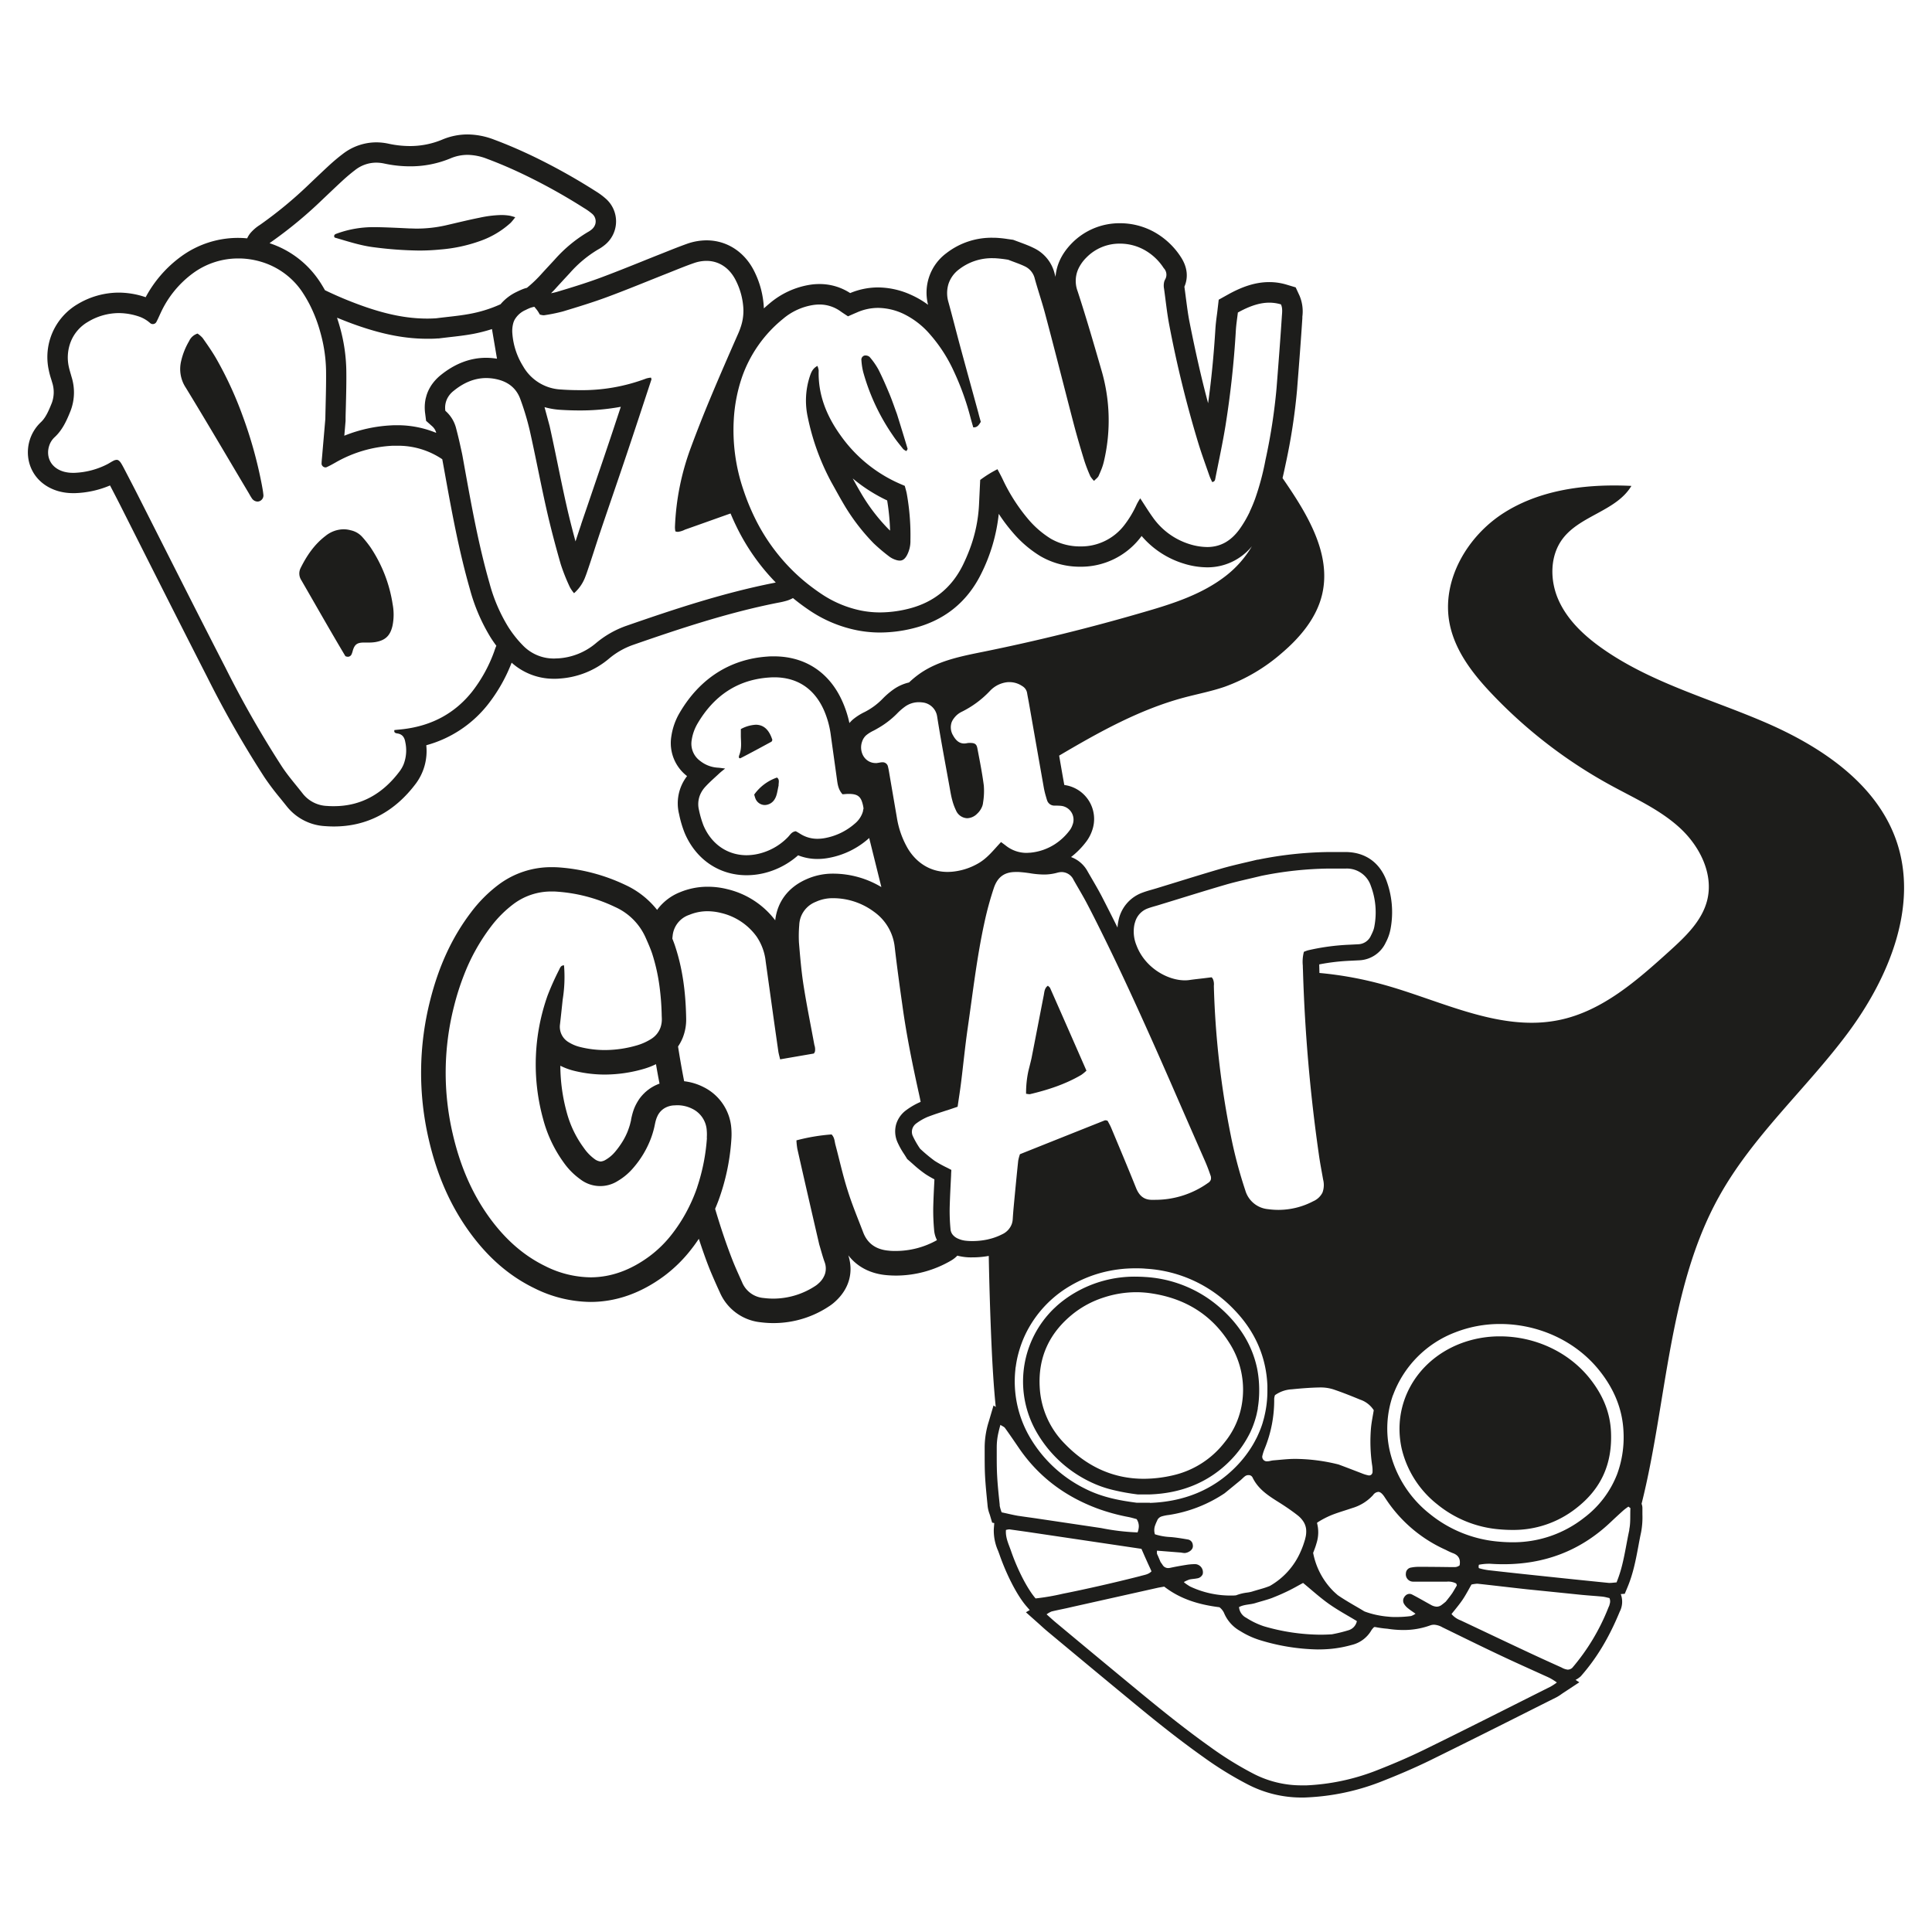
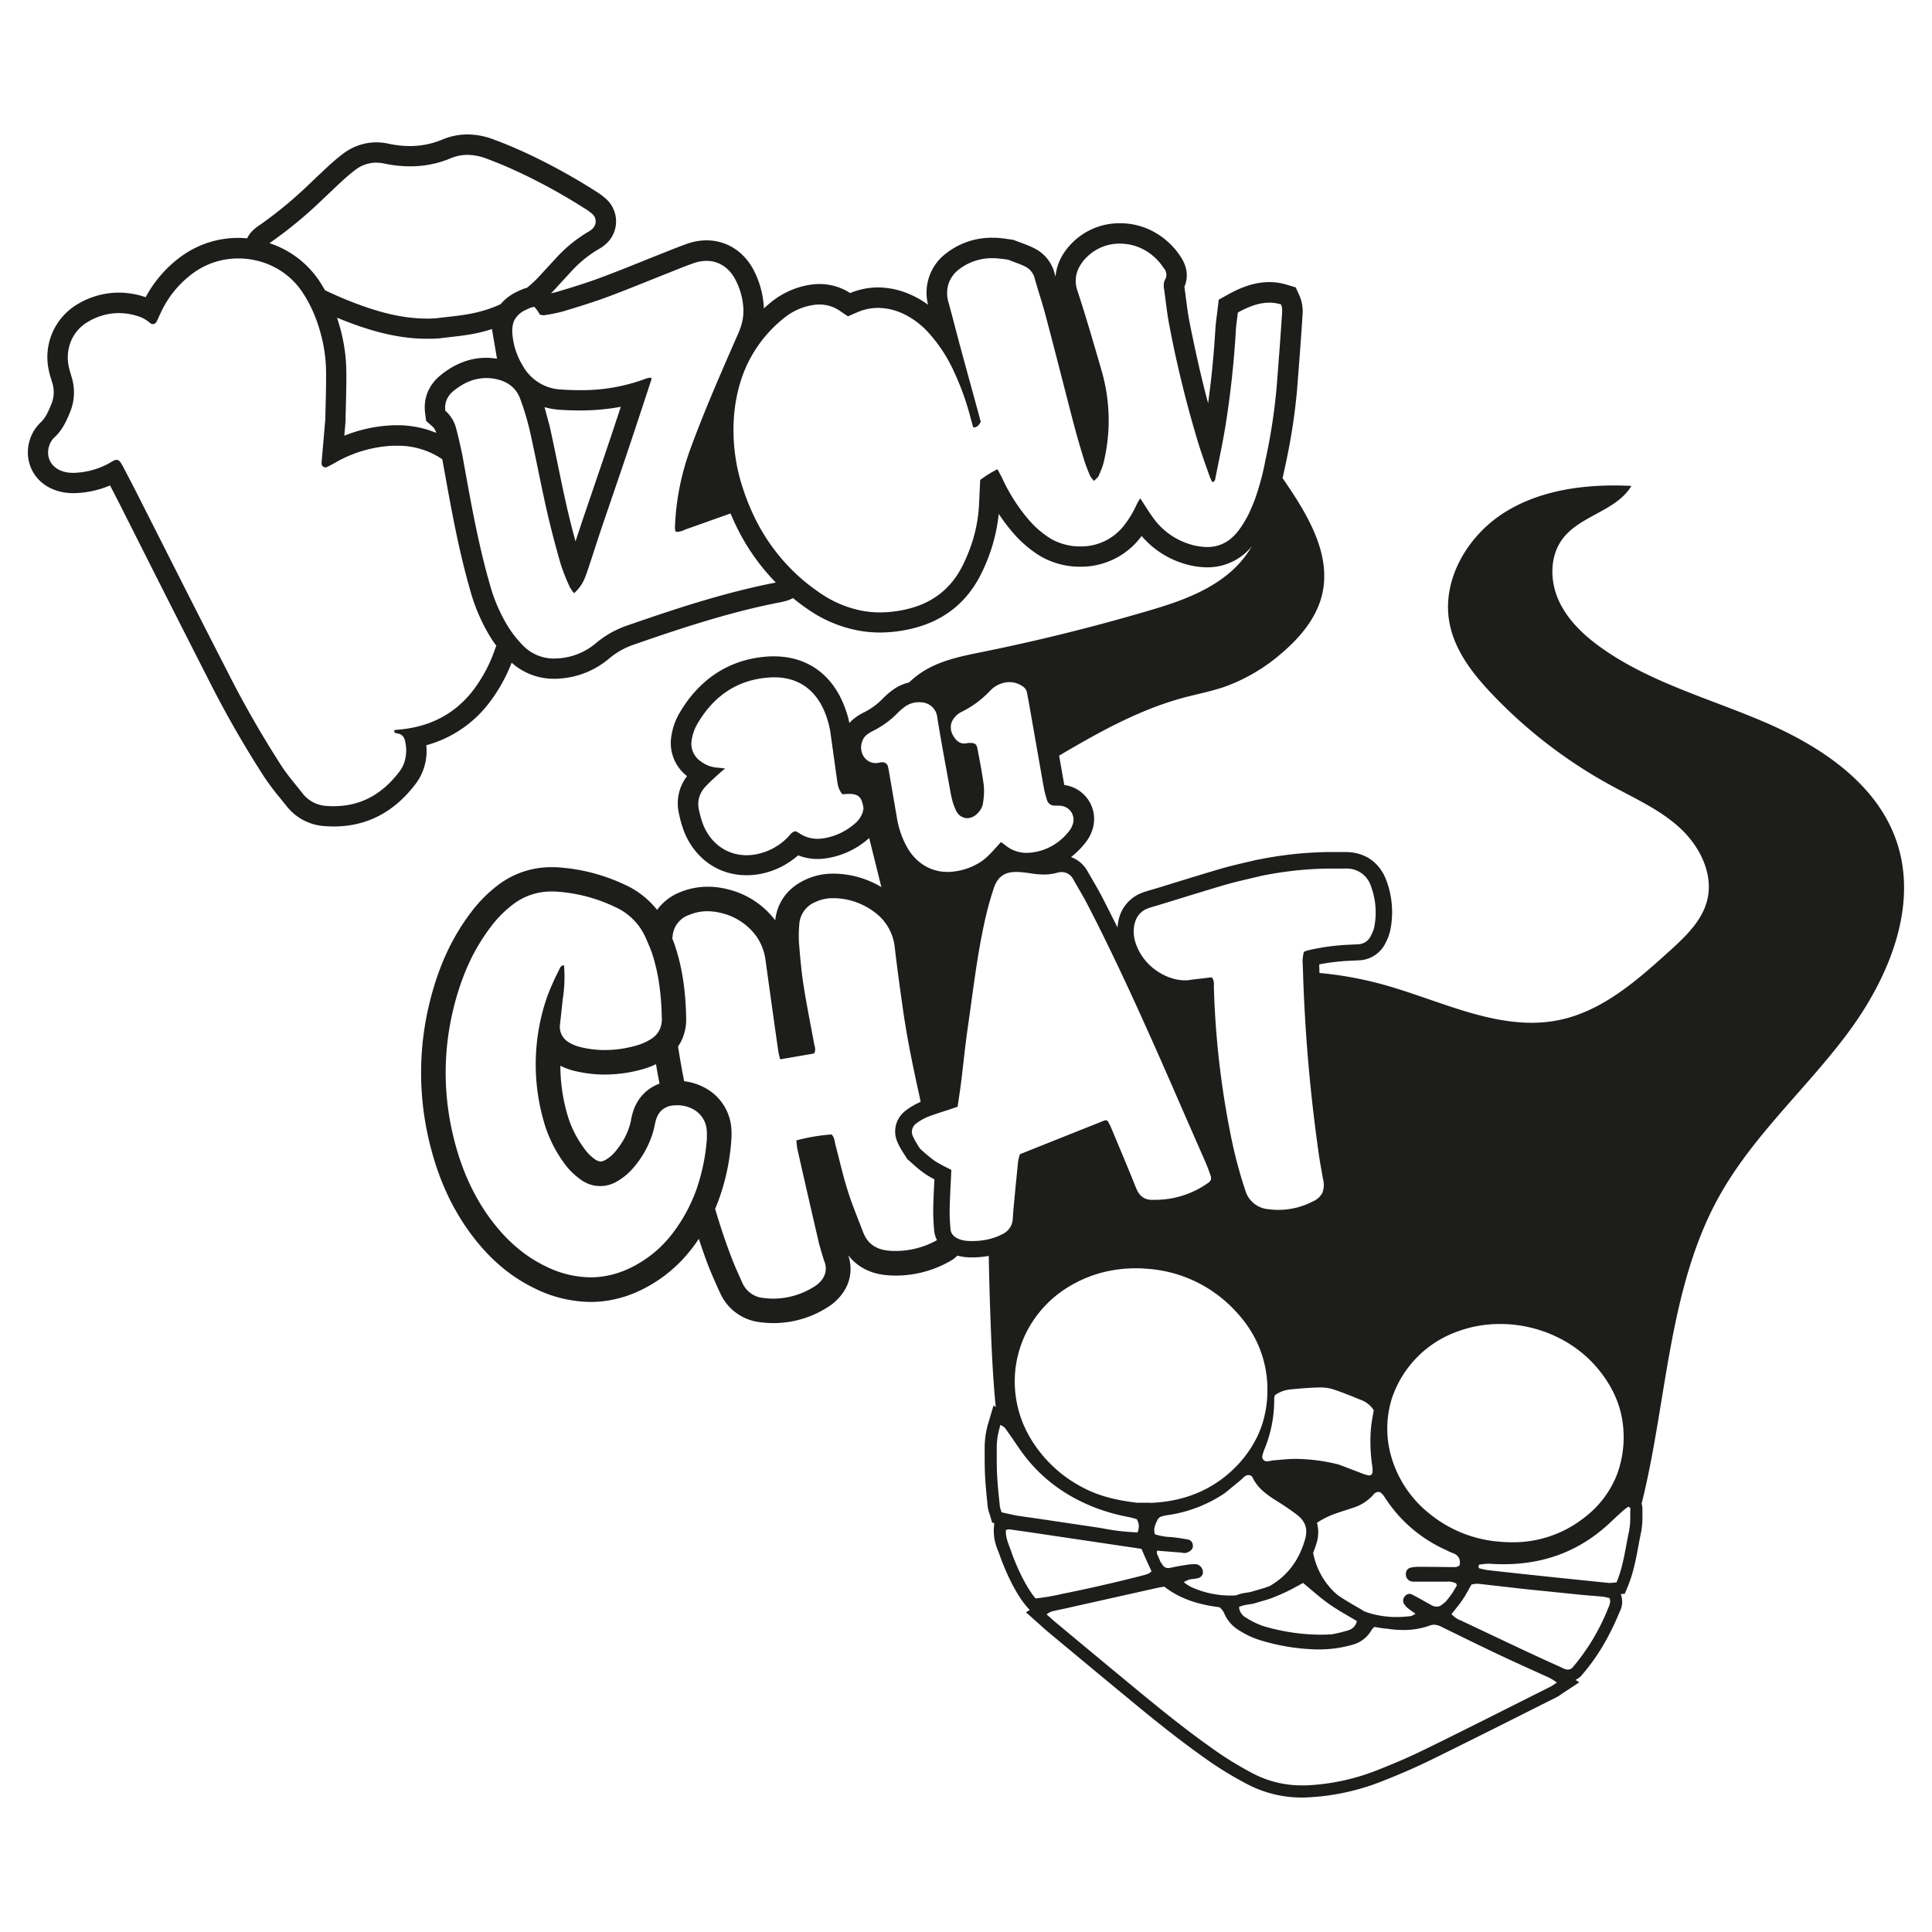
<svg xmlns="http://www.w3.org/2000/svg" id="Calque_1" data-name="Calque 1" viewBox="0 0 793.7 793.7">
  <defs>
    <style>.cls-1{fill:#1d1d1b}</style>
  </defs>
  <path d="M778.92 345c-8.28-23.31-30.92-38.36-53.61-48.17s-47.2-16.32-67.37-30.64c-7.26-5.16-14-11.49-17.65-19.63s-3.64-18.32 1.79-25.38c7.28-9.47 22-11.29 28.13-21.56q-3.53-.18-7.09-.18c-15.81 0-31.82 2.76-45.11 11.13-15.29 9.63-26 28-22.46 45.73 2.25 11.25 9.66 20.73 17.57 29a198.66 198.66 0 0 0 48.76 37.4c9.75 5.33 20.11 9.93 28.27 17.45s13.89 18.92 11.19 29.69c-2.14 8.55-9 15-15.52 20.91-13.33 12.06-27.53 24.59-45.12 28.26a55.66 55.66 0 0 1-11.52 1.16c-20.2 0-40.19-9.84-60.14-15.46a149.7 149.7 0 0 0-27-5c0-1.06-.06-2.12-.07-3.17v-.35a85.74 85.74 0 0 1 12.82-1.5l3.63-.18a12.59 12.59 0 0 0 10.86-7.28 19.52 19.52 0 0 0 2-5.71 37.29 37.29 0 0 0-1.85-20.15c-2.86-7.21-8.69-11.23-16.42-11.34h-7.25a154.22 154.22 0 0 0-28.91 3.13h-.28c-1.63.4-3.22.77-4.78 1.13-3.45.81-6.71 1.58-10.05 2.54-6.34 1.85-12.73 3.82-18.91 5.73l-7.94 2.44-1.58.46c-1.24.35-2.53.72-3.87 1.22a15.34 15.34 0 0 0-10 11.78 17.45 17.45 0 0 0-.34 2.6q-3.17-6.4-6.45-12.77c-1.23-2.35-2.54-4.62-3.81-6.8-.66-1.15-1.34-2.29-2-3.45a12.71 12.71 0 0 0-6.84-5.95 33.13 33.13 0 0 0 6.38-6.51 16.3 16.3 0 0 0 2.22-4.21 14.09 14.09 0 0 0-11.37-18.88c0-.21-.08-.42-.11-.63-.69-3.82-1.35-7.63-2-11.44 16.32-9.64 33-18.94 51.28-23.84 5.55-1.48 11.22-2.56 16.65-4.42a73.69 73.69 0 0 0 23.57-13.9c7.54-6.43 14.29-14.45 16.54-24.09 3.94-16.81-6.32-33.32-16.11-47.53l-.16-.23c.48-2 .9-4 1.3-5.89a246.61 246.61 0 0 0 4.67-30.45l.09-1.22c.73-9.22 1.47-18.73 2.08-28.13v-.61a16.7 16.7 0 0 0-1.15-8.62l-1.59-3.43-3.63-1.09a24.68 24.68 0 0 0-7.22-1.08c-5.32 0-10.72 1.63-17 5.13l-3.77 2.1-.5 4.28c-.07.66-.16 1.35-.25 2-.23 1.72-.48 3.65-.61 5.67-.67 10.92-1.66 21-3 30.58C493.5 155.18 491 144 488.62 132c-.61-3.13-1-6.34-1.46-9.75-.19-1.49-.38-3-.59-4.46 1.15-2.64 1.93-7-1.45-12.19a31 31 0 0 0-10.45-10 28.92 28.92 0 0 0-14.57-3.89 27.38 27.38 0 0 0-19.86 8.3c-4.54 4.67-6.28 9.44-6.61 13.72-.14-.49-.27-1-.41-1.47a15.78 15.78 0 0 0-8.48-10.34c-2-1-3.95-1.7-5.86-2.42l-1.73-.64-.91-.34-1-.14-1.34-.19a44.45 44.45 0 0 0-5.25-.52h-.82A30.27 30.27 0 0 0 388.8 104a20.18 20.18 0 0 0-7.53 21.22 36.55 36.55 0 0 0-6.79-4 33.3 33.3 0 0 0-13.75-3.14 29.87 29.87 0 0 0-11.47 2.32 22.93 22.93 0 0 0-12.6-3.71 24.82 24.82 0 0 0-3.92.3 33.77 33.77 0 0 0-16.42 7.52c-.86.72-1.7 1.44-2.51 2.19v-.13a37.61 37.61 0 0 0-3.8-14.83c-3.93-8.16-11.31-13-19.75-13a24.26 24.26 0 0 0-8 1.41c-2.8 1-5.52 2.07-8.14 3.12l-2.51 1q-4 1.58-8 3.2c-5.59 2.24-11.36 4.56-17.05 6.67s-11.83 4-17.67 5.74c-.77.23-1.63.42-2.52.59.69-.69 1.39-1.37 2-2.09 1.17-1.29 2.36-2.56 3.53-3.85.72-.76 1.44-1.54 2.16-2.32a48.41 48.41 0 0 1 11.58-9.68 17.74 17.74 0 0 0 2.66-1.77 12.43 12.43 0 0 0 .42-19.27 28.7 28.7 0 0 0-4-2.93l-.33-.21a250 250 0 0 0-25.68-14.28c-5.54-2.64-10.7-4.84-15.78-6.73a30.87 30.87 0 0 0-10.88-2.11 26.78 26.78 0 0 0-10.34 2.11A34.2 34.2 0 0 1 168.35 60a41.44 41.44 0 0 1-8.66-.95 24.16 24.16 0 0 0-5.14-.57 22.57 22.57 0 0 0-13.76 4.79c-1.79 1.35-3.6 2.87-5.4 4.51-2.24 2.06-4.45 4.17-6.6 6.2l-2.22 2.12A170 170 0 0 1 107 92.24l-.34.23a17.18 17.18 0 0 0-3.76 3.25 9.54 9.54 0 0 0-1.36 2.2c-1.22-.12-2.45-.19-3.68-.19a39.68 39.68 0 0 0-23.49 7.66 49.71 49.71 0 0 0-14.53 16.71 34.47 34.47 0 0 0-11.06-1.89 33 33 0 0 0-16.86 4.72 25.22 25.22 0 0 0-11.85 27.28c.28 1.36.64 2.6 1 3.69.12.39.23.77.34 1.15a12.88 12.88 0 0 1-.14 8.54c-1.35 3.36-2.55 6.08-4.51 7.89a17 17 0 0 0-4.88 16.12c1.39 5.89 5.76 10.32 12 12.15a22.19 22.19 0 0 0 6.21.84h.81a40.09 40.09 0 0 0 14.3-3.16c1.46 2.8 2.92 5.61 4.35 8.43L61.21 231c7.79 15.43 15.87 31.41 23.89 47.1a429 429 0 0 0 23.59 41.3 107 107 0 0 0 6.45 8.54l2.62 3.26a21.6 21.6 0 0 0 16 8.2c1.15.09 2.28.13 3.4.13 13.61 0 25-6 33.77-17.74a22.39 22.39 0 0 0 4.19-15.63 48.38 48.38 0 0 0 25.45-16.92 66.35 66.35 0 0 0 9.62-17 25.86 25.86 0 0 0 17.4 6.61c.77 0 1.56 0 2.34-.09a34.89 34.89 0 0 0 20.18-8.11 31.39 31.39 0 0 1 10-5.73c18.74-6.51 38.75-13.21 59.4-17.29l.42-.08a30 30 0 0 0 3.54-.85 12.86 12.86 0 0 0 2.29-1 87.93 87.93 0 0 0 7.07 5.24 53.62 53.62 0 0 0 19.31 8 48.84 48.84 0 0 0 9.39.91 56.43 56.43 0 0 0 13.12-1.61c13-3.1 22.6-10.69 28.46-22.57a71.82 71.82 0 0 0 7.2-24.57 70.45 70.45 0 0 0 5.67 7.55 47 47 0 0 0 11.4 9.81 32.29 32.29 0 0 0 16.41 4.36 30.87 30.87 0 0 0 24.64-11.88l.57-.75a36.88 36.88 0 0 0 17.2 11.31 32.94 32.94 0 0 0 9.69 1.57 23.53 23.53 0 0 0 18.41-8.65 43.22 43.22 0 0 1-10.51 12c-9.75 7.67-21.85 11.57-33.75 15q-32.62 9.54-66 16.32c-8.9 1.8-18.11 3.57-25.65 8.63a38.27 38.27 0 0 0-4.94 4 18.16 18.16 0 0 0-6.38 2.85 32.35 32.35 0 0 0-4.53 3.9 27.8 27.8 0 0 1-7.43 5.44 23.2 23.2 0 0 0-4.7 3 15.66 15.66 0 0 0-1.46 1.48 44.34 44.34 0 0 0-3-9.13c-5.33-11.78-15.29-18.27-28-18.27-.89 0-1.79 0-2.71.09-15.31 1.05-27.76 9-36 23.05a26.53 26.53 0 0 0-3.44 9.72 17.07 17.07 0 0 0 6.46 16.33 18.3 18.3 0 0 0-3.26 15.7l.07.35a44.75 44.75 0 0 0 2.24 7.41c4.63 10.82 14.14 17.27 25.43 17.27a30.79 30.79 0 0 0 8.83-1.32 32.78 32.78 0 0 0 12.31-6.86 21.44 21.44 0 0 0 8 1.5 25.18 25.18 0 0 0 4.59-.44 33.82 33.82 0 0 0 16.24-7.84c.12-.1.24-.23.37-.33q2.5 10.07 5 20.16a38.58 38.58 0 0 0-19.75-5.52h-.4a26.4 26.4 0 0 0-10.77 2.36c-7.37 3.28-11.83 9.21-12.68 16.81a34.79 34.79 0 0 0-19.67-12.79 32.69 32.69 0 0 0-8.11-1 29.41 29.41 0 0 0-11.27 2.22 21.45 21.45 0 0 0-9.48 7.29 35.63 35.63 0 0 0-13-10.23 76.09 76.09 0 0 0-27.53-7.24c-.91-.06-1.83-.08-2.72-.08a36 36 0 0 0-21.87 7.18 57 57 0 0 0-11.37 11.43c-7.68 10.11-13.17 21.91-16.74 36.09a120.75 120.75 0 0 0-.59 57.1c3.44 14.92 9 27.48 17 38.43 7.54 10.3 16.14 17.73 26.32 22.7a52.62 52.62 0 0 0 23.13 5.68c10.55 0 20.76-3.61 30.34-10.72a58.33 58.33 0 0 0 11.4-11.35c1-1.27 1.88-2.55 2.77-3.86 1.53 4.64 3 8.88 4.67 13 1 2.39 2 4.68 3 6.9.31.67.61 1.34.92 2a20.52 20.52 0 0 0 16.87 12.39 41.25 41.25 0 0 0 28.27-6.72 17.8 17.8 0 0 0 2.29-1.8c5.7-5.15 7.64-12 5.39-19 3.68 4.78 9.17 7.64 16 8.18 1.21.1 2.44.15 3.64.15a45 45 0 0 0 22.62-6.19 11.7 11.7 0 0 0 2.53-2 22 22 0 0 0 6 .71h.12a37 37 0 0 0 6.79-.6q.33 18 1.11 35.94c.39 8.7.88 17.43 1.76 26.11l-.91-.61-1.94 6.57a35.74 35.74 0 0 0-1.7 10.52v2.76c0 2.94 0 6 .15 9 .21 4 .63 7.95 1 11.79l.08.83a13.34 13.34 0 0 0 .78 3.12l.21.65.85 2.89.87.19-.19 2.45a20.47 20.47 0 0 0 1.79 9c.18.51.38 1 .55 1.5 3 8.56 7.31 16.89 11.07 21.22l1.35 1.56-1.56.91 5.16 4.59 1.25 1.13c.83.75 1.62 1.46 2.45 2.15l5.25 4.37c9.26 7.7 18.83 15.66 28.29 23.45 11 9.13 20.45 16.65 30.42 23.73a144.43 144.43 0 0 0 18.38 11.34 48 48 0 0 0 21.95 5.35c.81 0 1.63 0 2.44-.06a95.05 95.05 0 0 0 29.73-6.24c7.68-3 14.48-5.92 20.77-9 13-6.39 26.23-13 39-19.43q6.39-3.22 12.79-6.42a17 17 0 0 0 2.13-1.34c.26-.18.54-.38.87-.59l6.46-4.26-1.55-1A8.83 8.83 0 0 0 649 689l.34-.28.3-.33c6.3-7.22 11.27-15.45 15.63-25.94l.14-.34a8.87 8.87 0 0 0 .43-7.23l1.64-.12 1.2-2.88c2.3-5.55 3.36-11.18 4.38-16.63.37-2 .72-3.88 1.13-5.76a33.19 33.19 0 0 0 .54-7.34v-2.37a5 5 0 0 0-.34-2c10.45-41.54 10.84-88.33 31.71-126 13.81-25 35.77-44.3 52.84-67.16s29.51-52.77 19.98-79.62ZM110.78 99.86l1-.72a175.56 175.56 0 0 0 20.52-17c2.91-2.75 5.79-5.52 8.73-8.22 1.54-1.4 3.12-2.74 4.78-4a14.06 14.06 0 0 1 8.7-3.1 16 16 0 0 1 3.37.37 50.17 50.17 0 0 0 10.43 1.14A42.79 42.79 0 0 0 185 65.09a18 18 0 0 1 7.09-1.47 22.79 22.79 0 0 1 7.91 1.59c5.13 1.91 10.16 4.08 15.08 6.44a239.2 239.2 0 0 1 24.81 13.79 24.85 24.85 0 0 1 3.26 2.3 4.09 4.09 0 0 1 1.43 4.26 4.57 4.57 0 0 1-1.6 2.34 9.3 9.3 0 0 1-1.49 1 57.27 57.27 0 0 0-13.61 11.3c-1.9 2.07-3.84 4.12-5.72 6.21a51.64 51.64 0 0 1-5.7 5.4 13.51 13.51 0 0 0-1.52.46c-.93.37-1.85.78-2.75 1.23a19.66 19.66 0 0 0-6.56 5.05 54.3 54.3 0 0 1-12.9 4c-4.36.8-8.79 1.16-13.56 1.77-1.24.08-2.47.12-3.67.12-8.74 0-16.92-1.91-25-4.66a153.54 153.54 0 0 1-17-7c-.85-1.5-1.75-3-2.73-4.4a39.31 39.31 0 0 0-20-14.9l.07-.05Zm93.38 47.43v.07a28 28 0 0 0-4.45-.37c-6.58 0-12.88 2.42-18.73 7.17a19 19 0 0 0-4 4.46c-.13.24-.28.48-.42.72a15.47 15.47 0 0 0-1.13 2.49c-.11.3-.2.59-.28.89s-.21.75-.3 1.13a17.72 17.72 0 0 0-.2 5.92l.4 3.12 2.34 2.09a5.52 5.52 0 0 1 1.8 2.74h-.06v.08a41.74 41.74 0 0 0-16-3.11c-.75 0-1.49 0-2.25.05a59.59 59.59 0 0 0-19.43 4.26c.17-2 .35-4 .52-6.11v-.55c0-1.87.08-3.72.12-5.54.13-5 .25-9.77.18-14.65a69.76 69.76 0 0 0-2.54-17.44c-.38-1.38-.8-2.74-1.24-4.07h.06v-.09c3.09 1.28 6.18 2.47 9.29 3.52 10.24 3.48 19 5.1 27.68 5.1 1.39 0 2.81 0 4.2-.13h.54c1.5-.2 3-.36 4.38-.53 3.14-.35 6.39-.72 9.63-1.32a65.11 65.11 0 0 0 7.84-2m.89 132.53a60.05 60.05 0 0 1-9 16.36c-7.18 9.06-16.68 14-28.05 15.43-1.32.17-2.63.27-3.92.41-.27 1.07.48 1.28 1.14 1.38 2.11.29 3 1.6 3.33 3.56a15.94 15.94 0 0 1-.71 9.19 13.25 13.25 0 0 1-1.58 2.77c-6.86 9.17-15.74 14.37-27 14.37-.91 0-1.84 0-2.78-.09a13.32 13.32 0 0 1-10-5c-2.91-3.74-6.08-7.31-8.66-11.25a424.55 424.55 0 0 1-23.13-40.52C80.63 251 68.86 227.56 57 204.17c-1.87-3.71-3.8-7.38-5.71-11.07-.48-.92-.95-1.84-1.5-2.73s-1.15-1.46-1.85-1.46a3.34 3.34 0 0 0-1.43.43c-.8.4-1.54.91-2.32 1.32a32.22 32.22 0 0 1-13.64 3.59H30a14.12 14.12 0 0 1-3.85-.5c-5.84-1.72-7.27-6.74-5.92-10.68a8.09 8.09 0 0 1 2.17-3.42c3.27-3 5-6.89 6.59-10.87a21.11 21.11 0 0 0 .42-13.9c-.39-1.43-.86-2.83-1.16-4.28a17.77 17.77 0 0 1 .94-10.51 16.42 16.42 0 0 1 7-7.9 24.67 24.67 0 0 1 12.61-3.57 26.23 26.23 0 0 1 8.76 1.58 13.64 13.64 0 0 1 4.12 2.52 1.66 1.66 0 0 0 2.63-.59c.63-1.17 1.14-2.41 1.71-3.6a41.81 41.81 0 0 1 13.35-16.35 31.29 31.29 0 0 1 18.54-6h.81a32.76 32.76 0 0 1 8.7 1.41 31 31 0 0 1 15.46 10.56c.34.44.67.89 1 1.36a53.51 53.51 0 0 1 3.53 6 59.65 59.65 0 0 1 4.28 11.33 61.53 61.53 0 0 1 2.26 15.35c.08 6.51-.17 13-.3 19.93-.46 5.42-.9 10.43-1.33 15.45-.08 1-.22 2.06-.21 3.09a1.69 1.69 0 0 0 1.61 1.36 1 1 0 0 0 .39-.07c1.21-.53 2.37-1.18 3.53-1.83a52.25 52.25 0 0 1 23.62-7h1.86a32.33 32.33 0 0 1 18.58 5.55 2.93 2.93 0 0 0 .05.29l.91 5c2.84 15.77 5.8 32.07 10.36 48a75.36 75.36 0 0 0 8.66 20.12c.71 1.11 1.46 2.18 2.23 3.22-.33.7-.63 1.57-.91 2.42Zm115.7-28.41-.77.16c-20.7 4.09-40.66 10.69-60.54 17.6a39.91 39.91 0 0 0-12.67 7.24 26.47 26.47 0 0 1-15.4 6.16c-.57 0-1.14.06-1.69.06a17.56 17.56 0 0 1-12.83-5.4c-.55-.56-1.08-1.13-1.61-1.72a47.21 47.21 0 0 1-4.41-5.88 67.55 67.55 0 0 1-7.67-17.91c-4.43-15.44-7.29-31.2-10.15-47l-.93-5.17c-.22-1.22-.5-2.41-.77-3.62-.57-2.7-1.23-5.39-1.93-8.06a14 14 0 0 0-4.37-7 8.57 8.57 0 0 1 .61-4.68 9.25 9.25 0 0 1 2.76-3.49c4-3.28 8.47-5.29 13.44-5.29a20.14 20.14 0 0 1 4.33.5c4.71 1.06 8.08 3.71 9.69 8.24a109.85 109.85 0 0 1 3.83 12.75c2.44 10.84 4.48 21.77 6.93 32.6 1.7 7.51 3.69 15 5.8 22.36a79.44 79.44 0 0 0 3.78 9.49 14.37 14.37 0 0 0 1.7 2.45 16.74 16.74 0 0 0 4.68-6.89c.16-.41.33-.85.49-1.32 2-5.75 3.77-11.54 5.71-17.29 3.55-10.53 7.19-21 10.73-31.55 3.45-10.25 6.81-20.52 10.19-30.78.05-.12-.06-.27-.19-.74a10.36 10.36 0 0 0-1.91.35 74.68 74.68 0 0 1-27.53 4.8c-2.49 0-5-.08-7.47-.26a18.93 18.93 0 0 1-15.64-9.57 29.51 29.51 0 0 1-4.4-13.39 12.19 12.19 0 0 1 .42-4.48 7.26 7.26 0 0 1 .49-1.19 9.56 9.56 0 0 1 4.58-4.06 19.29 19.29 0 0 1 2-.9 15.48 15.48 0 0 1 1.54-.4l.17.21c.35.43.74.88 1.09 1.37s.63 1 1 1.62a8.54 8.54 0 0 0 1.44.29h.24a68.79 68.79 0 0 0 7.81-1.58c6.1-1.85 12.2-3.7 18.16-5.91 8.48-3.14 16.82-6.61 25.24-9.93 3.43-1.36 6.85-2.79 10.35-4a15.71 15.71 0 0 1 5.2-.93c5.24 0 9.64 3 12.18 8.28a28.91 28.91 0 0 1 3 11.52 20.58 20.58 0 0 1-1.16 7.56 25.42 25.42 0 0 1-.93 2.41c-3.88 8.81-7.73 17.62-11.44 26.51q-4.28 10.23-8.12 20.61a104.66 104.66 0 0 0-6.47 32.55 10.51 10.51 0 0 0 .17 1.68 2.84 2.84 0 0 0 1.07.2 8.55 8.55 0 0 0 2.86-.9c6.15-2.16 12.28-4.37 18.43-6.54l.32-.09c.73 1.75 1.52 3.51 2.37 5.25a87.78 87.78 0 0 0 16.18 23.08h-.08Zm-95-72.05a30.84 30.84 0 0 0 6.29 1.09c2.76.18 5.46.27 8.05.27a91.72 91.72 0 0 0 17-1.5c-.92 2.79-1.86 5.6-2.78 8.4s-1.87 5.61-2.81 8.39-1.94 5.77-2.93 8.65-1.93 5.66-2.9 8.5l-2.42 7.11c-.81 2.37-1.63 4.75-2.43 7.12l-.05.16v.06c-.77 2.29-1.54 4.59-2.28 6.89v.06c-1.48-5.44-2.69-10.26-3.72-14.84-1.24-5.46-2.4-11.09-3.52-16.52-1.08-5.26-2.21-10.71-3.4-16.06m287.66 35.13a47.2 47.2 0 0 1-4.26 7.27c-3.5 4.79-7.78 7.29-13.3 7.29a25.21 25.21 0 0 1-7.22-1.19 28.91 28.91 0 0 1-15.18-11.14c-1.71-2.39-3.25-4.9-5.07-7.67a26.48 26.48 0 0 0-1.41 2.4 42.27 42.27 0 0 1-5.23 8.73 22.32 22.32 0 0 1-18 8.62 24 24 0 0 1-12.09-3.16 39.1 39.1 0 0 1-9.36-8.11 73.94 73.94 0 0 1-10.48-16.45c-.62-1.29-1.32-2.56-2.08-4a47.16 47.16 0 0 0-7.1 4.41l-.48 10.09a60.12 60.12 0 0 1-4 18.83q-1.15 3-2.61 6c-4.75 9.64-12.39 15.63-22.86 18.12a48.37 48.37 0 0 1-11.17 1.38 40 40 0 0 1-7.77-.75 45.53 45.53 0 0 1-16.33-6.84c-1.29-.85-2.53-1.74-3.73-2.64a76.43 76.43 0 0 1-7.76-6.62A79.33 79.33 0 0 1 310 212.56c-.8-1.65-1.55-3.32-2.25-5-.94-2.25-1.76-4.53-2.52-6.83a76 76 0 0 1-3.79-28.16 65.16 65.16 0 0 1 3.39-17.64A53.46 53.46 0 0 1 321.67 131a25.13 25.13 0 0 1 12.33-5.69 18.15 18.15 0 0 1 2.63-.21 14.75 14.75 0 0 1 8.75 2.85c.95.67 1.94 1.31 3 2 1.29-.57 2.5-1.1 3.72-1.62a21.46 21.46 0 0 1 8.63-1.84 25.07 25.07 0 0 1 10.3 2.38 33.74 33.74 0 0 1 11.16 8.64 61.65 61.65 0 0 1 9.6 14.89 109.72 109.72 0 0 1 6.81 18.78c.37 1.42.79 2.84 1.23 4.39h.23c1.52 0 2.13-1.09 2.87-2.27-.33-1.16-.69-2.42-1-3.68-2.46-9-4.94-18-7.38-27-1.66-6.14-3.21-12.32-4.9-18.46a12.93 12.93 0 0 1 0-7.5 12.25 12.25 0 0 1 4.34-6 22 22 0 0 1 13.9-4.59h.63a50 50 0 0 1 5.67.64c2.54 1 4.79 1.72 6.91 2.75a7.47 7.47 0 0 1 4 5c1.38 5 3.08 9.92 4.39 14.93 4 15 7.79 30.11 11.72 45.16 1.32 5 2.8 10 4.32 14.93a63.31 63.31 0 0 0 2.42 6.21 10.77 10.77 0 0 0 1.5 1.87c.78-.83 1.58-1.36 1.9-2.08.41-.94.82-1.88 1.2-2.84a22.81 22.81 0 0 0 .91-2.91 73.2 73.2 0 0 0-1-37.77c-3.13-10.82-6.26-21.64-9.76-32.33a12 12 0 0 1 .29-9.15 16.31 16.31 0 0 1 3.28-4.64 19 19 0 0 1 13.83-5.75 20.65 20.65 0 0 1 10.34 2.76 22.33 22.33 0 0 1 7.64 7.3 3.87 3.87 0 0 1 .59 4.63 4.94 4.94 0 0 0-.38.9 6.68 6.68 0 0 0-.08 2.92c.7 5 1.2 10 2.15 14.94a467 467 0 0 0 12 48.74c1.35 4.38 2.93 8.69 4.43 13 .34 1 .79 1.86 1.17 2.73a1.25 1.25 0 0 0 1.19-.85 7.2 7.2 0 0 0 .16-.75c1.41-7.13 2.95-14.23 4.12-21.39a392.26 392.26 0 0 0 4.28-39.31c.15-2.49.56-5 .82-7.24v-.07c4.92-2.74 9.07-4.06 12.91-4.06a16.6 16.6 0 0 1 4.8.71c.75 1.62.46 3.46.35 5.17-.63 9.75-1.4 19.5-2.16 29.23a237.25 237.25 0 0 1-4.53 29.42 108.1 108.1 0 0 1-4.31 16.13c-.65 1.76-1.36 3.48-2.17 5.17Zm58.82 363a43.86 43.86 0 0 1 25.54-25.81 50.35 50.35 0 0 1 18.47-3.44c15.31 0 30.73 6.63 40.67 19 5.92 7.36 9.58 15.69 10 25.2a43.9 43.9 0 0 1-2.62 17.51 40.89 40.89 0 0 1-13.54 17.87 47 47 0 0 1-29.62 10.09c-1.79 0-3.6-.09-5.44-.26a51.73 51.73 0 0 1-28.41-11.43 46.3 46.3 0 0 1-16.35-25.67 41.54 41.54 0 0 1 1.26-23.04Zm-6.08 39.72c.74 0 1.46.55 2.27 1.64.35.47.64 1 1 1.48a57.5 57.5 0 0 0 24.43 20.68 29.64 29.64 0 0 0 2.8 1.31c2.55.86 3.38 2.59 2.94 5v.07a3.31 3.31 0 0 1-2.24.72h-1.28c-4.43-.06-8.87-.11-13.31-.11a16.52 16.52 0 0 0-3.06.29 2.54 2.54 0 0 0-2 1.51 2.66 2.66 0 0 0-.18.82 3 3 0 0 0 3 3.47h13.83a6.88 6.88 0 0 1 3.79.74 1.73 1.73 0 0 1 .29.86c-.59 1-1.17 2-1.78 3-.82 1.2-1.76 2.38-2.76 3.62-.53.45-1.08.89-1.65 1.31a3.39 3.39 0 0 1-2.05.75 5.22 5.22 0 0 1-2.38-.73c-2.75-1.51-5.17-2.93-7.67-4.22a2.45 2.45 0 0 0-1.15-.31 2.4 2.4 0 0 0-1.71.78 3.33 3.33 0 0 0-.85 1.49 2.73 2.73 0 0 0 .25 1.71 6.59 6.59 0 0 0 1.71 1.95c.87.72 1.83 1.33 3.11 2.25h-.06a7.19 7.19 0 0 1-1.82.93 46.59 46.59 0 0 1-6.06.4c-1.05 0-2.07 0-3.1-.13a36.64 36.64 0 0 1-4.73-.67 33.74 33.74 0 0 1-5.24-1.5l-.49-.29c-1.2-.74-2.42-1.44-3.63-2.14-2.43-1.42-4.72-2.78-6.86-4.26-.57-.5-1.13-1-1.68-1.52a30.32 30.32 0 0 1-8.41-15.79v-.08c.26-.65.51-1.32.76-2s.47-1.41.68-2.14a14.67 14.67 0 0 0 .14-8.11v-.05a4.73 4.73 0 0 1 .54-.4 35.38 35.38 0 0 1 5.94-3c2.61-1 5.33-1.77 8-2.69a18.7 18.7 0 0 0 8.56-5.33 2.85 2.85 0 0 1 2.07-1.29Zm-79.78 37a13.81 13.81 0 0 1 2.24-1c1-.23 2.06-.24 3.07-.46a2.92 2.92 0 0 0 2.33-1.66 2.62 2.62 0 0 0 .12-.9 3.33 3.33 0 0 0-3-3.29h-.48a22.53 22.53 0 0 0-3.49.32c-2.2.35-4.38.74-6.54 1.21a4.38 4.38 0 0 1-.77.08 2.65 2.65 0 0 1-2.3-1.31c-.26-.4-.54-.78-.82-1.17l-1-2.35-.46-1a5.21 5.21 0 0 1 0-1.25v-.07l9.35.74c.62 0 1.25.22 1.86.22h.33a4.5 4.5 0 0 0 2-.78 3.13 3.13 0 0 0 1-1.13 2.38 2.38 0 0 0 .15-1.49 2.41 2.41 0 0 0-2-2.15c-2.33-.41-4.66-.79-7-1a24.09 24.09 0 0 1-6.55-1.14 5.64 5.64 0 0 1 .18-3.9c.26-.73.6-1.43.92-2.13a3 3 0 0 1 1.67-1.31 17 17 0 0 1 3-.6 56.78 56.78 0 0 0 22.85-8.9c2.32-1.89 4.37-3.57 6.42-5.26.69-.56 1.28-1.24 2-1.77a2.41 2.41 0 0 1 1.5-.44 1.76 1.76 0 0 1 1.62 1.08c2.48 5.09 7.09 7.77 11.6 10.62 2.36 1.51 4.68 3.11 6.89 4.84a10.43 10.43 0 0 1 2.16 2.27 7.38 7.38 0 0 1 1.3 3.32 10.32 10.32 0 0 1-.33 3.82c0 .13-.05.26-.08.39q-.39 1.34-.84 2.61c-.31.85-.64 1.67-1 2.47a29.89 29.89 0 0 1-12.69 14.14l-.82.31c-1.21.46-2.5.82-3.86 1.21-.91.26-1.81.53-2.72.81a13.93 13.93 0 0 1-1.9.37 19.05 19.05 0 0 0-4.6 1.15c-.38 0-.76.06-1.16.07h-.79a38.92 38.92 0 0 1-16.86-3.71 21.22 21.22 0 0 1-2.51-1.72h.07Zm-14-32.53h-5.4c-6.88-.89-14.19-2.21-21.12-5.72A53.92 53.92 0 0 1 423 590.3a45.42 45.42 0 0 1-5.85-27.76c0-.43.1-.86.17-1.28.17-1.23.39-2.44.66-3.65a47.72 47.72 0 0 1 1.71-5.73 44 44 0 0 1 3.12-6.67 48.75 48.75 0 0 1 2.38-3.72 46.36 46.36 0 0 1 14.57-13.3 51.71 51.71 0 0 1 12.78-5.35 53.8 53.8 0 0 1 13.91-1.79c1.39 0 2.81 0 4.24.15a54.37 54.37 0 0 1 36.39 16.91c8.56 8.87 13.13 19.37 13.59 31.18v2a44.22 44.22 0 0 1-1.16 10.24c-.19.9-.44 1.8-.71 2.69v.06c-.27.91-.58 1.8-.92 2.68s-.69 1.71-1.08 2.55c-.16.39-.35.77-.54 1.16l-.1.19-.66 1.26c-.23.42-.46.84-.7 1.25a47.12 47.12 0 0 1-7 9.12c-9.2 9.4-21.12 14.43-35.39 14.93Zm63.72 27v.06Zm0 .09Zm-27.21 15.82c2.14-1.19 4.59-1 6.79-1.69s4.57-1.27 6.79-2.08l1.15-.47a80 80 0 0 0 5.36-2.37c2.11-1 4.15-2.2 6.31-3.36 3.64 3 7 6.06 10.73 8.7l.39.26c3.48 2.42 7.23 4.44 10.95 6.69v.17a4.94 4.94 0 0 1-3.44 3.62 60.69 60.69 0 0 1-6.78 1.66c-1.64.11-3.27.16-4.89.16a84.31 84.31 0 0 1-23.1-3.47 31.74 31.74 0 0 1-7.17-3.45 5.46 5.46 0 0 1-3-4.36ZM558.79 575a10.63 10.63 0 0 1 5.57 4.34c-.39 2.42-.91 4.88-1.14 7.37a67.06 67.06 0 0 0 .44 15 14.45 14.45 0 0 1 .2 3.07 1.34 1.34 0 0 1-.14.53 1.32 1.32 0 0 1-1.21.82h-.22a14.86 14.86 0 0 1-2.92-.89c-3-1.15-6.06-2.34-9.48-3.61a75.34 75.34 0 0 0-17.52-2.29h-.44c-2.93 0-5.89.38-8.83.61-.73.06-1.45.31-2.18.37h-.27a1.86 1.86 0 0 1-2-2.44 18.62 18.62 0 0 1 .81-2.53 52.5 52.5 0 0 0 4-20.78 5.84 5.84 0 0 1 .29-1.32v-.07a13.1 13.1 0 0 1 7-2.43c3.82-.39 7.66-.69 11.5-.76h.32a17.05 17.05 0 0 1 5.32.83c3.78 1.28 7.36 2.72 10.9 4.18ZM466 380a11.58 11.58 0 0 1 .34-1.26 8.4 8.4 0 0 1 5.4-5.62c1.67-.61 3.4-1 5.09-1.56 8.93-2.72 17.82-5.53 26.78-8.14 4.68-1.35 9.47-2.35 14.56-3.6a147.15 147.15 0 0 1 27.64-3h7.1a10.37 10.37 0 0 1 10.25 7.09 30.91 30.91 0 0 1 1.47 16.6 9 9 0 0 1-.55 1.95c-.24.63-.55 1.26-.85 1.86a5.94 5.94 0 0 1-5.21 3.6l-3.54.18a92.6 92.6 0 0 0-17.14 2.31 15.92 15.92 0 0 0-1.68.62 16.14 16.14 0 0 0-.44 5.68c0 .87.06 1.74.08 2.6a671.93 671.93 0 0 0 6.49 74.81c.48 3.51 1.17 7 1.78 10.5a9 9 0 0 1-.28 5.33 7.65 7.65 0 0 1-3.81 3.55 30.75 30.75 0 0 1-14.3 3.54 31.73 31.73 0 0 1-4.22-.29 10.74 10.74 0 0 1-9.37-7.73 186.26 186.26 0 0 1-6-22.76 359.27 359.27 0 0 1-6.92-61.26 5.54 5.54 0 0 0-.37-2.77 2.68 2.68 0 0 0-.56-.74l-3.3.41c-1.91.23-3.83.42-5.73.7a12.35 12.35 0 0 1-1.95.14c-7.13 0-16.46-5.18-19.91-14.46A14.9 14.9 0 0 1 466 380Zm-111.43-46.9a9.17 9.17 0 0 1-.55 1.58 10.31 10.31 0 0 1-2.87 3.7 25.63 25.63 0 0 1-12.26 5.92 16.74 16.74 0 0 1-3.05.29 13.06 13.06 0 0 1-7.19-2.1c-.62-.39-1.25-.75-1.74-1-1.72.22-2.34 1.53-3.25 2.45a24.51 24.51 0 0 1-10.52 6.4 22.51 22.51 0 0 1-6.41 1c-7.71 0-14.37-4.38-17.7-12.16a39.63 39.63 0 0 1-1.87-6.38 10.07 10.07 0 0 1 .45-6.27 11.36 11.36 0 0 1 2.13-3.29c1.78-1.95 3.81-3.69 5.75-5.51.62-.58 1.29-1.1 2.41-2-1.36-.17-2.14-.3-2.91-.35a12.85 12.85 0 0 1-7.36-2.79 8.71 8.71 0 0 1-3.46-8.61 18.49 18.49 0 0 1 .88-3.5 19 19 0 0 1 1.51-3.23c6.6-11.22 16.21-18 29.34-18.91.72-.06 1.44-.09 2.13-.09 9.88 0 16.6 5 20.37 13.32a37.58 37.58 0 0 1 2.88 10.23c.85 6.17 1.72 12.32 2.57 18.49.28 2.06.57 4.11 2.26 6 .7 0 1.55-.14 2.39-.14h.1c3 0 4.51.66 5.38 2.82a14 14 0 0 1 .78 3.2c-.08.18-.14.53-.22.88Zm5.85-19.63H360a5.78 5.78 0 0 1-4.43-1.74 6.23 6.23 0 0 1-1.25-1.88 7.13 7.13 0 0 1-.13-5.24 5.91 5.91 0 0 1 1.69-2.58 14.74 14.74 0 0 1 3-1.87c.62-.31 1.21-.66 1.8-1a36.25 36.25 0 0 0 7.83-6 24.2 24.2 0 0 1 3.34-2.9 9.62 9.62 0 0 1 5.63-1.78 11.59 11.59 0 0 1 1.54.1 6.78 6.78 0 0 1 5.95 5.62c1.54 9.8 3.4 19.54 5.16 29.3.31 1.75.6 3.51 1.07 5.22a22.76 22.76 0 0 0 1.52 4.16 5.23 5.23 0 0 0 4.62 3.26 6 6 0 0 0 4.1-1.86 8 8 0 0 0 2.15-3.26 6 6 0 0 0 .27-1.3 29.24 29.24 0 0 0 .31-7c-.67-5.14-1.68-10.22-2.65-15.31-.32-1.72-1.05-2.16-2.81-2.2h-.38a5.11 5.11 0 0 0-1 .08 5.43 5.43 0 0 1-1.23.15c-2.11 0-3.49-1.4-4.52-3.25a6.42 6.42 0 0 1-.64-5.43 6.35 6.35 0 0 1 1-1.74 8.52 8.52 0 0 1 3-2.53 40.67 40.67 0 0 0 11.74-8.64 11.48 11.48 0 0 1 7.41-3.62h.81a9.34 9.34 0 0 1 5.05 1.62 4.08 4.08 0 0 1 2 2.83c.21 1.31.48 2.62.72 3.93q3.06 17.49 6.15 35a33.15 33.15 0 0 0 .84 3.51c.16.54.3 1.09.49 1.62a3.11 3.11 0 0 0 3 2.22c.88 0 1.78 0 2.66.09a5.71 5.71 0 0 1 4.79 7.85 7.65 7.65 0 0 1-1 2 23.75 23.75 0 0 1-6.22 5.9 22.54 22.54 0 0 1-10.2 3.51c-.49 0-1 .07-1.46.07a13.69 13.69 0 0 1-8.53-3c-.57-.44-1.16-.86-1.94-1.45-3.11 3.26-5.75 6.89-10 9.11a25.81 25.81 0 0 1-8.67 2.9 21.56 21.56 0 0 1-3.32.26c-8 0-13.53-4.75-16.5-9.94a36.77 36.77 0 0 1-4.29-12.26c-1-5.83-2-11.66-3-17.5-.2-1.16-.37-2.34-.66-3.48a2.21 2.21 0 0 0-2.46-1.85h-.18c-.62.04-1.17.23-1.78.25Zm-70 154a81.11 81.11 0 0 1-4 20.24v.06a66.82 66.82 0 0 1-3.34 8 64.64 64.64 0 0 1-6.74 10.86 47.79 47.79 0 0 1-9.41 9.38q-11.74 8.72-24.32 8.74a42.39 42.39 0 0 1-18.71-4.66c-9.24-4.52-16.56-11.34-22.61-19.59-7.65-10.46-12.42-22.18-15.31-34.73a110.41 110.41 0 0 1 .54-52.37 104.19 104.19 0 0 1 4.1-12.87 81 81 0 0 1 10.91-19.65 47.3 47.3 0 0 1 9.36-9.44 25.8 25.8 0 0 1 15.85-5.2c.68 0 1.36 0 2.07.07a65.45 65.45 0 0 1 23.88 6.3 24.76 24.76 0 0 1 12.57 12.64c.27.59.52 1.2.8 1.81.68 1.57 1.34 3.14 1.88 4.76a76.55 76.55 0 0 1 3 13.44 105.14 105.14 0 0 1 .89 11.37c0 .63.05 1.25.06 1.88a10.18 10.18 0 0 1-.56 3.63 9.11 9.11 0 0 1-3.42 4.42 12.91 12.91 0 0 1-1.14.71 22.78 22.78 0 0 1-4.87 2.11 47.32 47.32 0 0 1-13.36 2 42 42 0 0 1-10.33-1.28 15.9 15.9 0 0 1-4.46-1.86 7.34 7.34 0 0 1-3.68-7.52c.37-3.24.71-6.48 1.1-10.14a57.92 57.92 0 0 0 .54-14c-1.36 0-1.62 1.06-2 1.79a113.46 113.46 0 0 0-4.71 10.49 84.55 84.55 0 0 0-1.92 50.7 54 54 0 0 0 8.48 18 29 29 0 0 0 6.84 6.91 13.41 13.41 0 0 0 15.44.66 25 25 0 0 0 6.41-5.44 39.9 39.9 0 0 0 7.11-11.89 37.69 37.69 0 0 0 1.37-4.45c.24-1 .4-2 .68-3a9.87 9.87 0 0 1 .65-1.76 7.38 7.38 0 0 1 3.46-3.61 8.56 8.56 0 0 1 3.15-.86c.46 0 .93-.06 1.39-.06h.65a13.67 13.67 0 0 1 5.73 1.47 10.57 10.57 0 0 1 5.9 8.84 19 19 0 0 1 .02 3.09Zm-19.44-22.31a12.75 12.75 0 0 0-1.21.49c-.37.16-.73.33-1.08.52a4.08 4.08 0 0 0-.49.28c-.15.07-.29.16-.43.24l-.1.06c-.16.1-.32.2-.48.32a6 6 0 0 0-.61.42l-.25.19-.15.11c-.25.19-.49.39-.73.6l-.24.2a3.89 3.89 0 0 0-.36.34l-.35.35-.11.1c-.27.27-.52.56-.77.84s-.55.68-.81 1a23 23 0 0 0-1.3 2.09 18.51 18.51 0 0 0-1.33 3.05c-.12.37-.24.74-.34 1.12s-.24.9-.34 1.33-.17.79-.24 1.13v.07c0 .29-.11.56-.17.84s-.14.56-.22.83v.08c-.15.54-.32 1.09-.51 1.63s-.37 1.06-.58 1.58a27.41 27.41 0 0 1-1.55 3.18c-.39.68-.8 1.34-1.25 2a32.36 32.36 0 0 1-2.26 3 14.56 14.56 0 0 1-3.83 3.27 4.65 4.65 0 0 1-2.15.75 5 5 0 0 1-2.46-1 18.81 18.81 0 0 1-4.42-4.57 43.45 43.45 0 0 1-7.03-14.6 73.36 73.36 0 0 1-2.63-19.1v-.08a26.53 26.53 0 0 0 5.5 2.05 52.87 52.87 0 0 0 12.78 1.58 58 58 0 0 0 16.16-2.38 30.87 30.87 0 0 0 4.85-1.89c.44 2.6.92 5.25 1.45 7.93Zm113.91 64.33a34.65 34.65 0 0 1-16.89 4.43c-.93 0-1.88 0-2.83-.12-5-.41-8.72-2.7-10.56-7.53-2.16-5.67-4.52-11.28-6.33-17.06-2-6.21-3.38-12.59-5.06-18.88-.38-1.4-.33-3-1.6-4.28a79.13 79.13 0 0 0-14.43 2.43 27.93 27.93 0 0 0 .37 3.48c2.93 13 5.92 26 9 39.3.78 2.59 1.37 4.89 2.17 7.12a7.52 7.52 0 0 1 .22 4.88 8.94 8.94 0 0 1-2.7 4 8.34 8.34 0 0 1-1 .82 31.54 31.54 0 0 1-17.52 5.42 32.28 32.28 0 0 1-4-.26 10.45 10.45 0 0 1-8.87-6.48c-1.26-2.83-2.57-5.66-3.73-8.55-2.79-7.07-5.17-14.27-7.33-21.55v-.08c.45-1.05.88-2.12 1.29-3.2a90 90 0 0 0 5.35-25.05 30.66 30.66 0 0 0 0-4.8 20.58 20.58 0 0 0-11.28-16.87 23.55 23.55 0 0 0-8.1-2.47q-1.39-7.1-2.5-14.23v-.05a18.8 18.8 0 0 0 2.04-3.91 20 20 0 0 0 1.29-7.51c-.19-11.49-1.62-20.93-4.5-29.69-.35-1.09-.76-2.15-1.17-3.17 0-.4.08-.8.11-1.2a10.1 10.1 0 0 1 6.89-8.61 19.31 19.31 0 0 1 7.44-1.47 23.41 23.41 0 0 1 5.64.73 25 25 0 0 1 14.49 9.63 22.34 22.34 0 0 1 3.77 10.29q1.6 11.44 3.19 22.88c.66 4.69 1.33 9.38 2 14.06.15 1 .45 2 .74 3.26q7.16-1.24 13.85-2.39a2.57 2.57 0 0 0 .47-.89 5.49 5.49 0 0 0-.25-2.61c-1.49-8.15-3.16-16.28-4.44-24.47-.92-5.84-1.4-11.75-1.9-17.65a52.47 52.47 0 0 1 .12-7.09 11.37 11.37 0 0 1 .6-3.24 10.75 10.75 0 0 1 6.25-6.39 16.43 16.43 0 0 1 6.66-1.48h.24a28.19 28.19 0 0 1 17 5.61 20.45 20.45 0 0 1 8.48 14.51c.92 7.94 2 15.86 3.13 23.78 1.68 12.33 4.18 24.52 6.87 36.66.24 1.06.45 2.1.65 3.12a29.31 29.31 0 0 0-5.83 3.33 11.18 11.18 0 0 0-4.23 5.86 10.9 10.9 0 0 0 .47 7.22 31.89 31.89 0 0 0 2.7 4.9c.27.41.55.84.83 1.3l.55.89.79.68 1.52 1.34a49.25 49.25 0 0 0 5.19 4.17c1.22.8 2.47 1.51 3.65 2.13v.49c-.2 3.84-.38 7.46-.47 11.18a89.36 89.36 0 0 0 .36 9.12 10.8 10.8 0 0 0 1.12 4.07h-.05Zm21.13-.36a29.69 29.69 0 0 1-6.69.72h-.1a21.59 21.59 0 0 1-2.43-.13 10.35 10.35 0 0 1-3.21-.86 5.81 5.81 0 0 1-1.92-1.3 4.14 4.14 0 0 1-1.19-2.68 79 79 0 0 1-.34-8.42c.11-4.49.36-9 .59-13.67 0-.72.07-1.44.1-2.17l-1.63-.85a49 49 0 0 1-5.22-2.87 65 65 0 0 1-6-5 36.84 36.84 0 0 1-3-5.23 4.19 4.19 0 0 1-.18-2.9 4.42 4.42 0 0 1 1.71-2.31 22.67 22.67 0 0 1 4.61-2.63l1.24-.46c.88-.32 1.77-.64 2.65-.93 1.35-.45 2.69-.87 4-1.31h.08l4.31-1.46c.49-3.36 1-6.54 1.4-9.75.94-7.5 1.66-15 2.74-22.49 2.11-14.52 3.75-29.12 6.89-43.47a132.86 132.86 0 0 1 3.85-14.13c1.56-4.63 4.44-6.6 9-6.6h.49a5.78 5.78 0 0 1 .71 0c1.2.08 2.38.19 3.57.36l.85.11a37.05 37.05 0 0 0 5.9.57 20.4 20.4 0 0 0 5.54-.74 6.84 6.84 0 0 1 1.85-.27 5.46 5.46 0 0 1 4.85 3.2c1.89 3.36 3.91 6.65 5.68 10.06 2.62 5 5.14 10.09 7.63 15.16 6.45 13.16 12.55 26.47 18.53 39.84 2.73 6.08 5.4 12.18 8.08 18.28q7 16.08 14.08 32.19c.83 1.9 1.57 3.85 2.23 5.81a2.87 2.87 0 0 1 .15 1.85 2.59 2.59 0 0 1-1.12 1.31 37.36 37.36 0 0 1-21.83 6.95h-1.59c-3.25-.13-5-2-6.17-4.88-3.3-8.24-6.76-16.44-10.19-24.64-.44-1.07-1.05-2.08-1.5-2.95a4 4 0 0 0-.68-.19h-.14a.88.88 0 0 0-.29 0c-11.56 4.6-23.11 9.21-34.9 13.92a17.24 17.24 0 0 0-.72 2.73c-.63 6-1.21 12.09-1.78 18.13-.18 1.92-.34 3.84-.46 5.77a7.32 7.32 0 0 1-.41 2.09 7.57 7.57 0 0 1-4 4.21 23.9 23.9 0 0 1-5.64 2.02Zm4.7 109.25c-.43-4.12-.88-8.24-1.09-12.36-.2-3.84-.14-7.69-.15-11.54a26.85 26.85 0 0 1 .76-6.22c.21-.92.45-1.87.73-2.84v-.07c.84.56 1.55.8 1.91 1.31 2 2.76 3.9 5.57 5.82 8.38 8.06 11.72 18.91 19.76 32.19 24.7a80.52 80.52 0 0 0 12.82 3.5c1.15.23 2.26.58 3.22.83a5.3 5.3 0 0 1 .92 2.94 7.3 7.3 0 0 1-.5 2.47v.06a92.64 92.64 0 0 1-15-1.79L426 623.83c-2.36-.35-4.71-.65-7-1l-.85-.12c-2.18-.38-4.31-.92-6.65-1.41a15.91 15.91 0 0 1-.84-2.93Zm14.73 38.3c-3.27-3.78-7.32-11.47-10.12-19.57-.95-2.73-2.31-5.42-2.07-8.52v-.06a9.69 9.69 0 0 1 1.27-.24h.17l7.11 1 47.11 7c.51 1.14 1 2.29 1.52 3.46.65 1.44 1.3 2.91 2 4.39.21.47.41.92.61 1.39-1.3 1.37-3 1.45-4.78 2-10.73 2.74-23 5.5-31.71 7.22a93 93 0 0 1-11.17 1.92Zm214.06 34.59a28.46 28.46 0 0 1-2.49 1.62c-17.23 8.64-34.41 17.36-51.73 25.83-6.63 3.25-13.47 6.16-20.37 8.84a90 90 0 0 1-28.15 5.9h-2.19a42.84 42.84 0 0 1-19.67-4.8 140.1 140.1 0 0 1-17.76-11c-10.39-7.38-20.3-15.39-30.12-23.5q-16.8-13.86-33.52-27.81c-1.12-.94-2.19-1.94-3.57-3.17h.05a9.92 9.92 0 0 1 2-1.15c2.15-.53 4.33-.94 6.5-1.42l2.08-.48 34.78-7.78c1-.22 2-.37 2.93-.54 6.66 5.15 14.24 7.41 22.69 8.47a6.48 6.48 0 0 1 1.83 2.22 15.2 15.2 0 0 0 6.65 7.53 34.8 34.8 0 0 0 7.61 3.59 85.6 85.6 0 0 0 24.23 4c1.85 0 3.7-.07 5.57-.25a48.3 48.3 0 0 0 8.26-1.55 12.81 12.81 0 0 0 8.34-6.19 7.6 7.6 0 0 1 1.06-1.2h.52a41.9 41.9 0 0 0 4.92.68 42.71 42.71 0 0 0 6.54.53 32 32 0 0 0 11-1.88 4.7 4.7 0 0 1 1.62-.3 7.74 7.74 0 0 1 3.44 1.06c8 3.9 15.94 7.83 24 11.62 5.57 2.64 11.2 5.15 16.81 7.7 1.12.52 2.26 1 3.37 1.55a26.53 26.53 0 0 1 2.83 1.79h-.06Zm21.74-32c-.17.47-.39.92-.57 1.36a87 87 0 0 1-14.77 24.55 2.9 2.9 0 0 1-1.85.74 6.47 6.47 0 0 1-2.53-.87l-3.08-1.39a851.15 851.15 0 0 1-10.65-4.89c-9.24-4.32-18.45-8.71-27.69-13.07a9.07 9.07 0 0 1-3.8-2.62c.42-.55.87-1.09 1.31-1.63 1.11-1.39 2.23-2.77 3.23-4.25.88-1.31 1.67-2.69 2.46-4.11.4-.72.78-1.42 1.2-2.14a17 17 0 0 1 2.22-.33h.27c6.76.73 13.53 1.55 20.29 2.29q10.85 1.09 21.71 2.21c3.09.32 6.2.5 9.29.8a12.69 12.69 0 0 1 1.72.32l1.18.28a3.39 3.39 0 0 1 0 2.7Zm8.12-30.81c-1.06 4.85-1.78 9.8-3 14.65a51.56 51.56 0 0 1-2.23 6.88v.08l-.88.08c-.65.06-1.26.14-1.84.14a4.78 4.78 0 0 1-.53 0q-13.46-1.35-26.9-2.78-11.25-1.17-22.49-2.44a25.88 25.88 0 0 1-3.87-.82c-.2-.07-.25-.72-.09-1.36v-.06a21.85 21.85 0 0 1 3.82-.41h.84c1.85.13 3.67.19 5.48.19 16.54 0 31.26-5.29 43.77-17.07 1.82-1.72 3.67-3.44 5.54-5.11a23.84 23.84 0 0 1 2-1.49c.41.36.82.55.81.72-.15 2.9.13 5.93-.49 8.75Z" class="cls-1" />
-   <path d="M372.84 184.31c.07.2-.21.51-.46 1a4.87 4.87 0 0 1-1.32-.82c-1.47-1.86-3-3.69-4.29-5.66a86.18 86.18 0 0 1-12.15-26 26.52 26.52 0 0 1-.73-4.79 1.73 1.73 0 0 1 1.4-2h.26a2.51 2.51 0 0 1 1.71.61 29.81 29.81 0 0 1 3.56 5.06c1.68 3.29 3.15 6.69 4.57 10.1 1.14 2.73 2.08 5.55 3.11 8.33 1.6 5.12 2.99 9.64 4.34 14.17ZM372.54 202.93c-.2-1.14-.57-2.25-.84-3.33l-1.8-.77A58.4 58.4 0 0 1 345.41 179c-5.77-8-9.39-16.75-9.08-26.82a7.65 7.65 0 0 0-.52-1.86c-2 1.08-2.59 2.7-3.14 4.36a31.88 31.88 0 0 0-.84 16.64 97.26 97.26 0 0 0 9.7 26.77c1.6 2.84 3.14 5.71 4.79 8.51a83.92 83.92 0 0 0 12.57 16.58 74.11 74.11 0 0 0 6.41 5.43A9 9 0 0 0 368 230a5.33 5.33 0 0 0 1.62.31c1.2 0 2.06-.64 2.86-2a12.45 12.45 0 0 0 1.54-6.38 96.61 96.61 0 0 0-1.48-19Zm-7.68 14.29a75.26 75.26 0 0 1-11.3-14.92c-1.08-1.83-2.1-3.68-3.19-5.65l-.07-.11a65.8 65.8 0 0 0 14.16 9.05 91.62 91.62 0 0 1 1.2 12.4ZM211.67 89.25a25.33 25.33 0 0 1-1.87 2.28A36.61 36.61 0 0 1 197.25 99a63 63 0 0 1-16.46 3.51c-2.94.29-5.82.42-8.65.42a155.27 155.27 0 0 1-18.21-1.31c-5.61-.65-11-2.45-16.35-4-.11 0-.17-.22-.28-.37-.16-1 .71-1.14 1.33-1.38a43.45 43.45 0 0 1 15.17-2.55h1c4.44.08 8.88.31 13.31.52 1 0 2 .07 2.94.07a54 54 0 0 0 12.06-1.33c4.62-1.06 9.22-2.21 13.86-3.13a46.3 46.3 0 0 1 8.9-1.11 21.3 21.3 0 0 1 3.46.26 20.48 20.48 0 0 1 2.34.65ZM161.26 257c-.92 4.14-2.94 6.1-7.13 6.79a17 17 0 0 1-2.67.18H149.57c-2.76 0-3.9.67-4.68 3.48a8 8 0 0 1-.42 1.25 1.67 1.67 0 0 1-1.53 1.11 2.62 2.62 0 0 1-1.05-.25c-6.36-10.66-12.2-21-18.09-31.19a5 5 0 0 1-.31-5c2.52-5.09 5.65-9.7 10.22-13.19a12.07 12.07 0 0 1 7.37-2.74 11.2 11.2 0 0 1 3 .41 8.85 8.85 0 0 1 4.57 2.55 46.53 46.53 0 0 1 3.58 4.48 57.69 57.69 0 0 1 9.08 23.38 22.86 22.86 0 0 1-.05 8.74ZM106.51 205.93a2.45 2.45 0 0 1-.75.12 2.86 2.86 0 0 1-2.3-1.35c-.51-.73-.91-1.52-1.37-2.29-8.56-14.37-17-28.8-25.73-43.09a13.9 13.9 0 0 1-1.94-11 28.69 28.69 0 0 1 3.28-8.21 5.68 5.68 0 0 1 3.45-3.07 10.48 10.48 0 0 1 2.09 1.8c1.88 2.66 3.75 5.34 5.4 8.14a151.25 151.25 0 0 1 11 23.75 178 178 0 0 1 8 28.85c.21 1.16.43 2.33.54 3.51a2.52 2.52 0 0 1-1.67 2.84ZM446.33 439.84a16.8 16.8 0 0 1-2.12 1.75c-6.58 3.86-13.74 6.17-21.1 7.92a1.43 1.43 0 0 1-.29 0c-.33 0-.74-.11-1.29-.16a42.83 42.83 0 0 1 .91-9.19c.57-2.34 1-3.92 1.34-5.5 1.69-8.58 3.33-17.15 5-25.71.28-1.37.26-3 1.72-4 .36.37.77.62.93 1 4.98 11.26 9.91 22.51 14.9 33.89ZM647.64 619.52a41.58 41.58 0 0 1-26.52 9c-1.62 0-3.28-.08-5-.23A46.31 46.31 0 0 1 590.45 618a41.21 41.21 0 0 1-14.62-22.9c-4-18.19 5.79-35.86 23.77-43a45 45 0 0 1 16.63-3.1c14.38 0 28.11 6.4 36.73 17.12 5.63 7 8.54 14.28 8.87 22.24.56 13.12-4.09 23.3-14.19 31.16ZM516.5 562.46a42.11 42.11 0 0 0-7.06-16.2 48.32 48.32 0 0 0-4.77-5.75 54.84 54.84 0 0 0-8.07-6.9 51.14 51.14 0 0 0-26.13-9 67.69 67.69 0 0 0-4-.14 48.57 48.57 0 0 0-25 6.69 45.82 45.82 0 0 0-7.38 5.37l-1.07 1c-.3.28-.6.58-.88.87-.56.57-1.09 1.16-1.61 1.75a41.72 41.72 0 0 0-4.56 48.4 50.56 50.56 0 0 0 21.46 20 45.56 45.56 0 0 0 10 3.6 87.4 87.4 0 0 0 10 1.79H472.29c13.38-.46 24.52-5.16 33.14-13.94a43.71 43.71 0 0 0 6.53-8.47c.59-1 1.13-2 1.63-3 .32-.7.63-1.4.92-2.1.14-.36.28-.72.41-1.07l.38-1.08c.12-.36.24-.72.35-1.09s.22-.74.32-1.11c.15-.53.28-1.06.39-1.6s.26-1.16.36-1.76a1.35 1.35 0 0 0 0-.28 42.29 42.29 0 0 0 .58-7.11 45.79 45.79 0 0 0-.8-8.87Zm-6.14 13.2a33.45 33.45 0 0 1-7.31 16.92 37.31 37.31 0 0 1-21.37 13.55 53.3 53.3 0 0 1-11.79 1.38c-12.22 0-23.12-4.74-32.46-14.39a35.54 35.54 0 0 1-10.26-22.64c-.91-13 4.1-23.39 14.36-31.29a39.84 39.84 0 0 1 11.78-6.12 43.16 43.16 0 0 1 13.46-2.21 41.49 41.49 0 0 1 6.5.52c13.56 2.09 24.46 8.64 31.85 20.44a35.56 35.56 0 0 1 5.24 23.84ZM319.87 322.68c-.51 2.29-.68 4-1.46 5.36a4.89 4.89 0 0 1-4.2 2.68 4.17 4.17 0 0 1-3.87-2.69c-.22-.54-.34-1.1-.5-1.6a19.16 19.16 0 0 1 9.36-7c1.2.88.6 2.14.67 3.25ZM317.31 304c-.14.25-.21.61-.42.72-4.17 2.26-8.32 4.53-12.53 6.68a.93.93 0 0 1-.4.12c-.42 0-.51-.55-.33-1.09 1.18-3 .76-5.48.72-8v-2.91a14.46 14.46 0 0 1 6.2-1.79c3.26.05 5.45 2.13 6.76 6.27Z" class="cls-1" />
</svg>